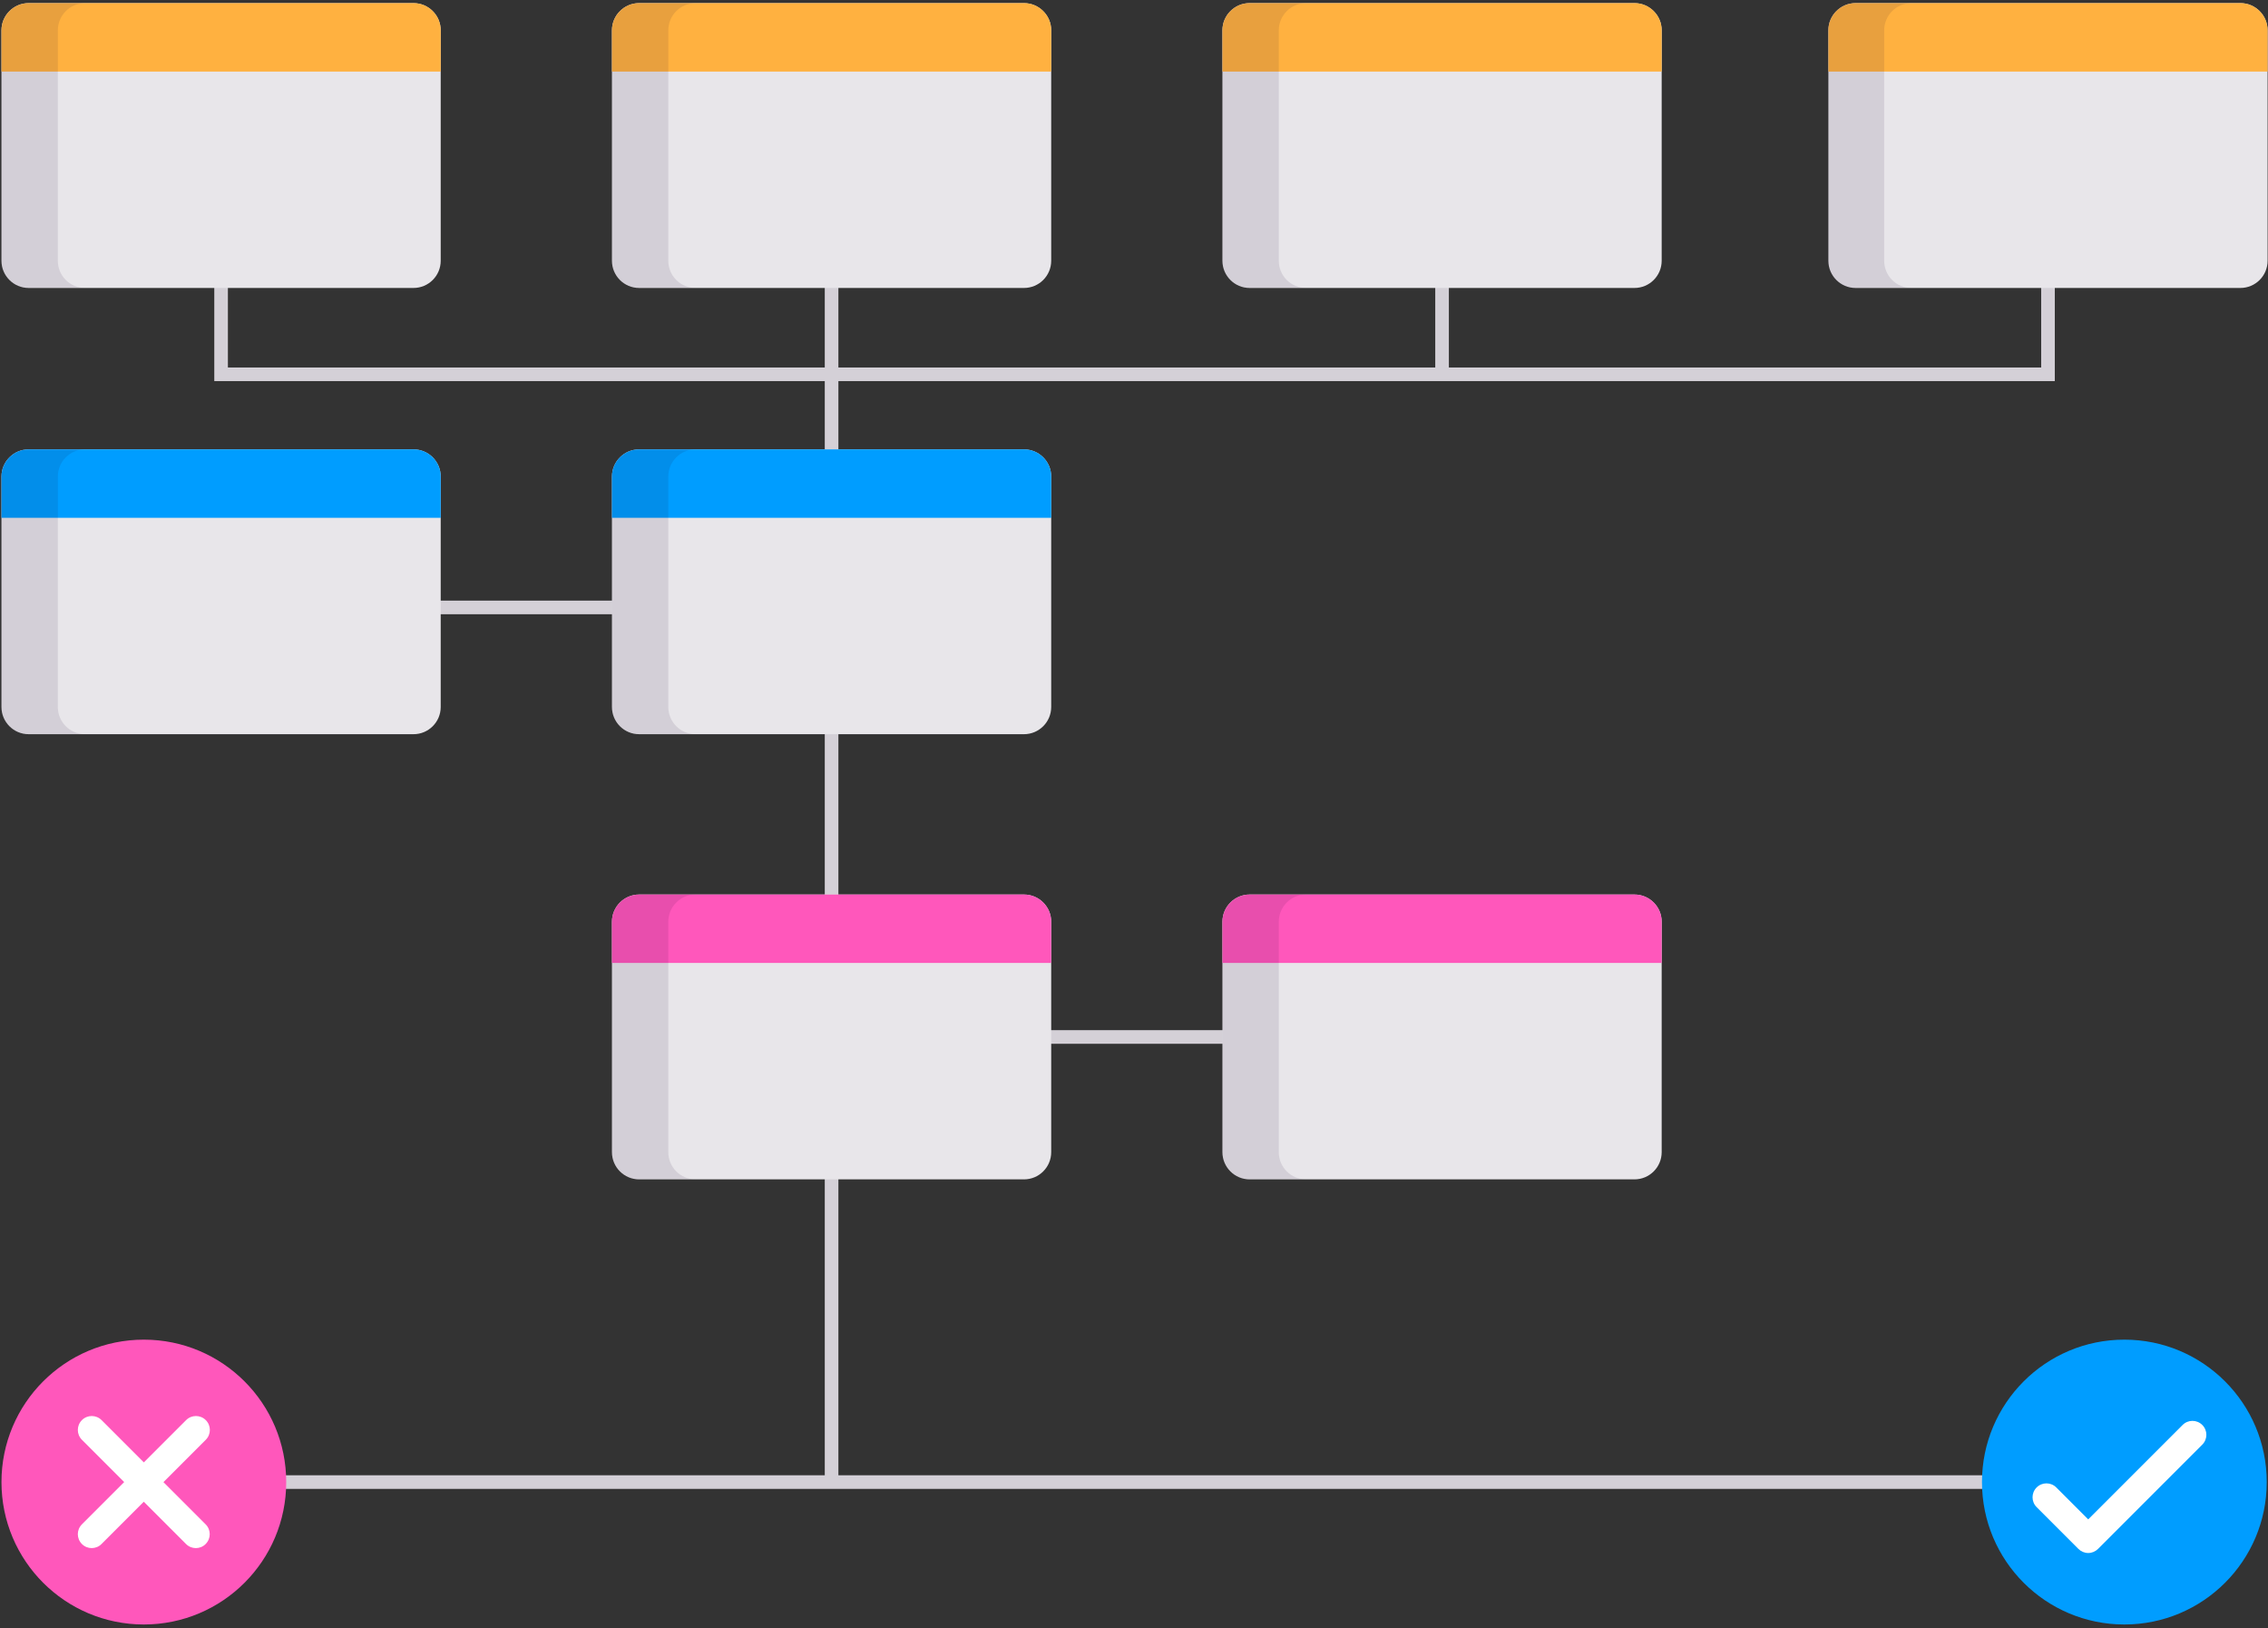
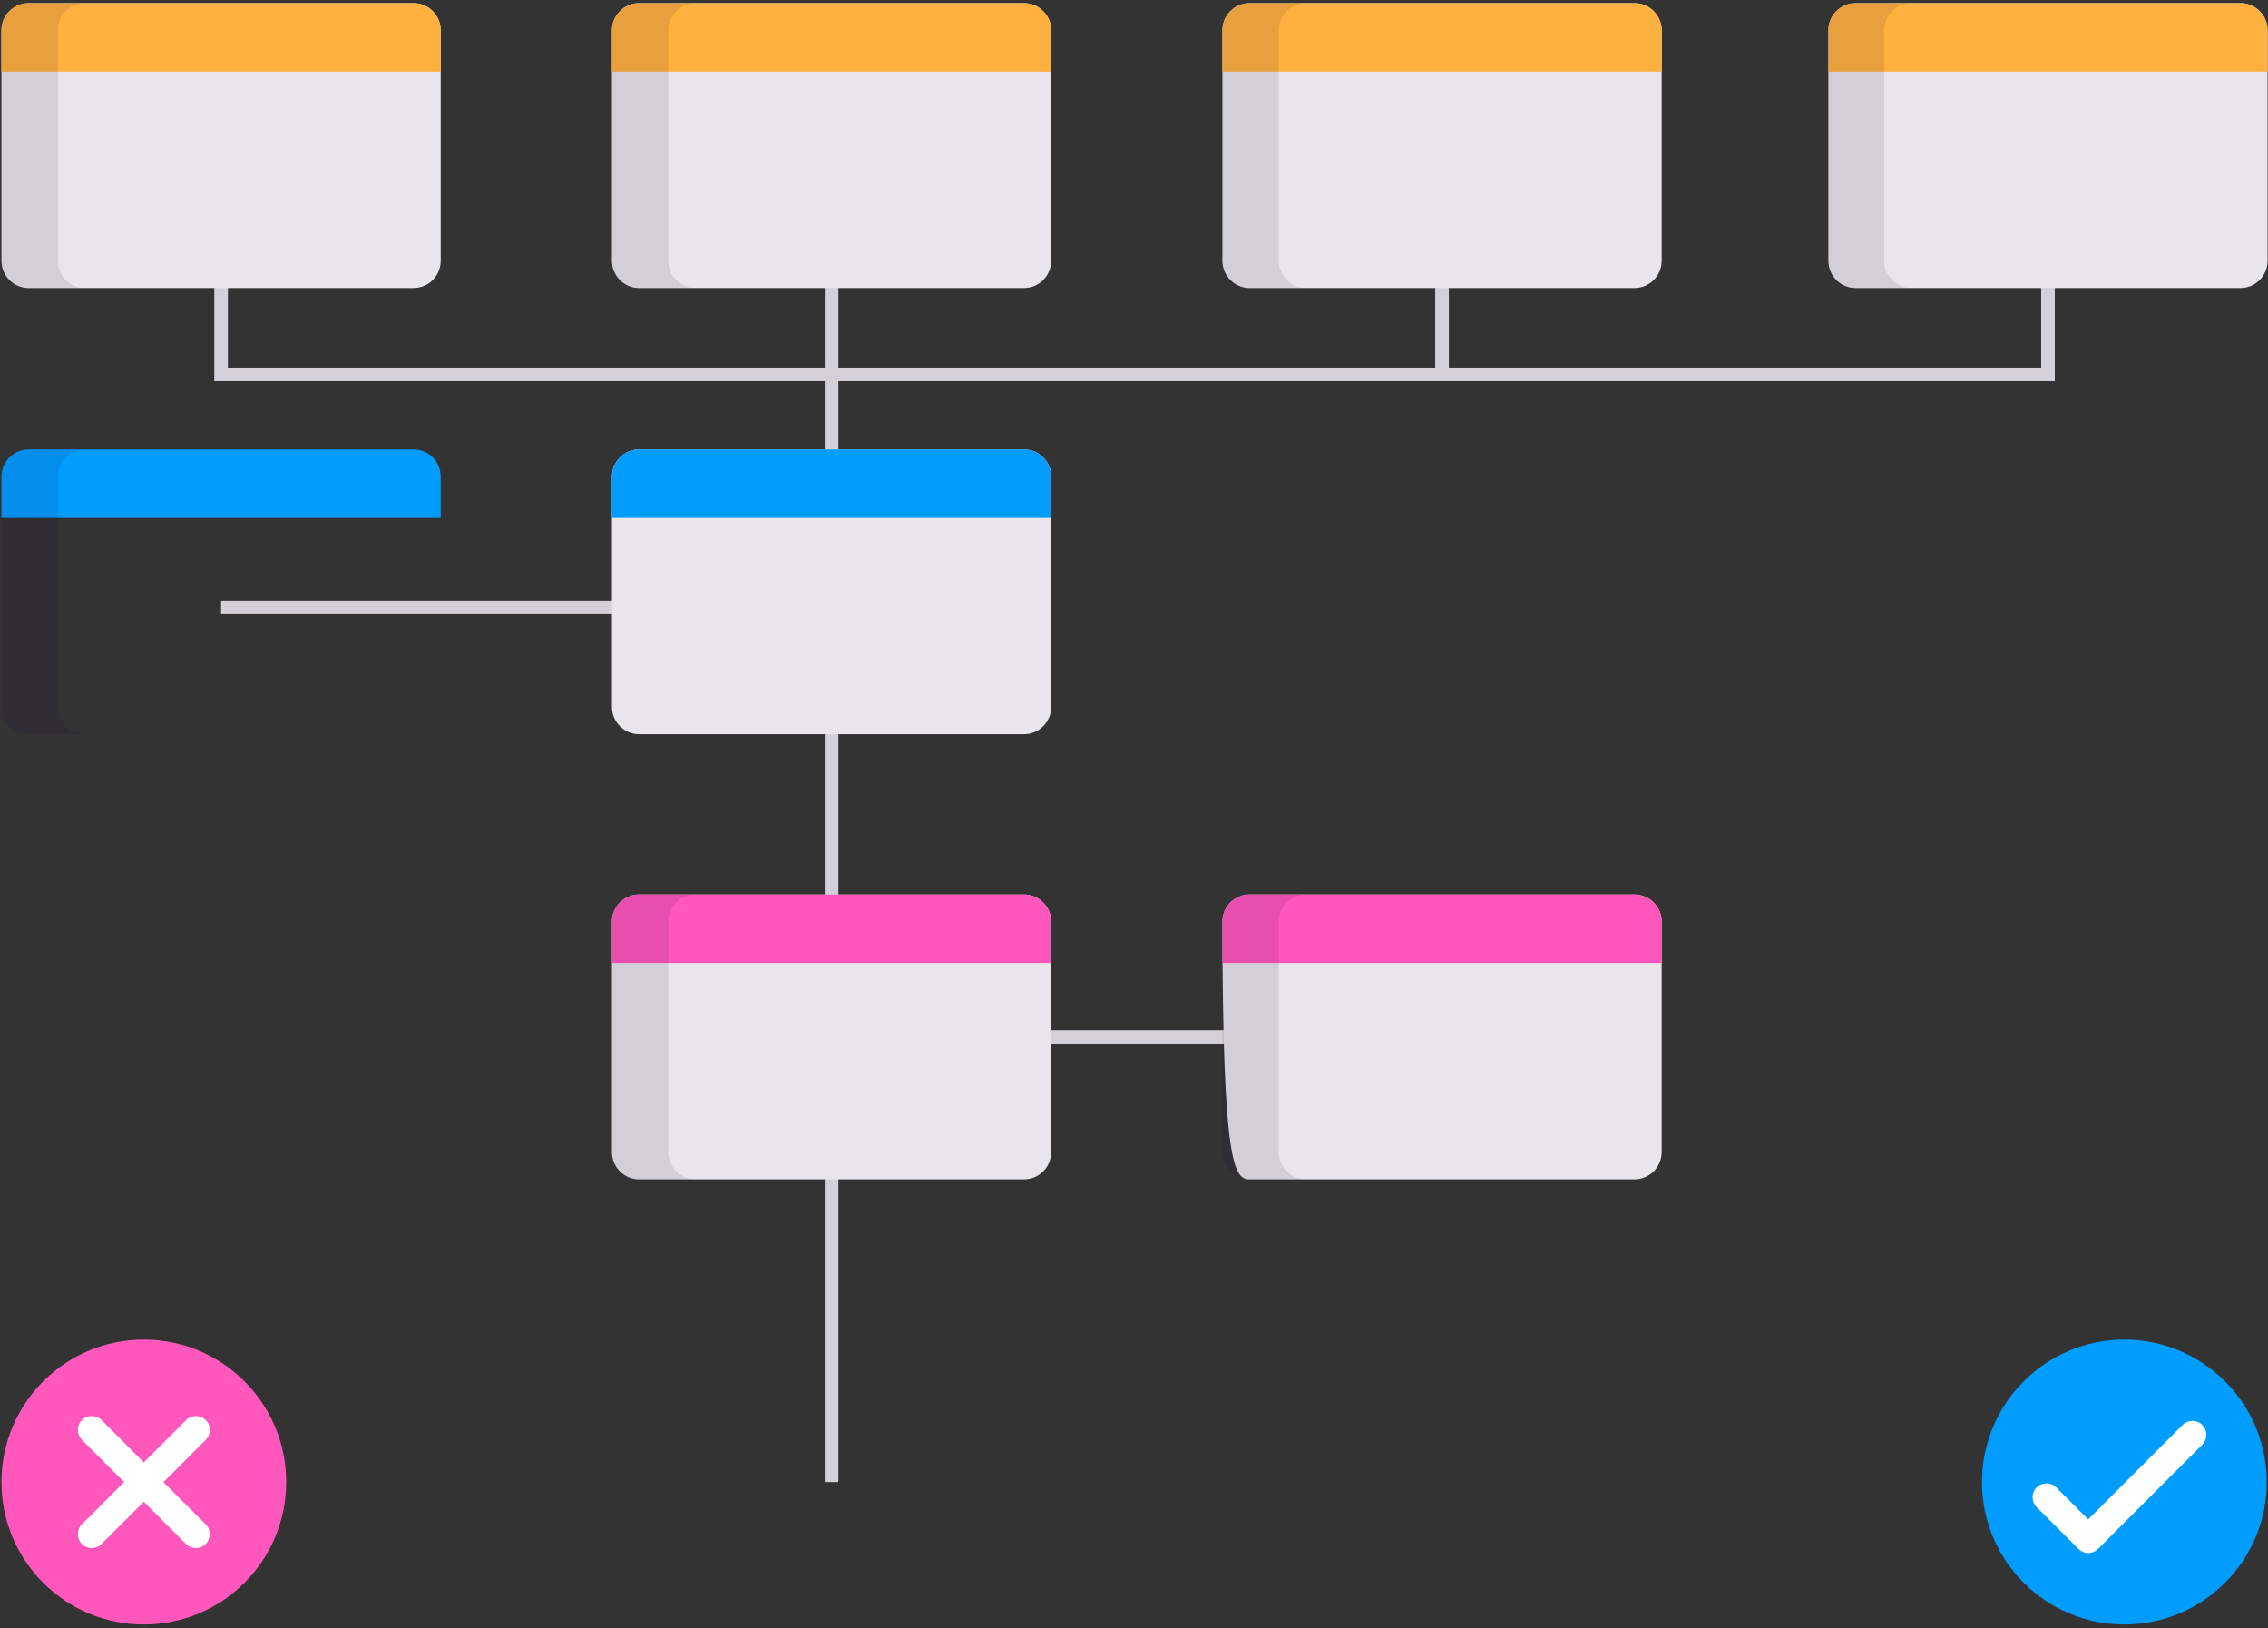
<svg xmlns="http://www.w3.org/2000/svg" width="411" height="295" viewBox="0 0 411 295" fill="none">
  <rect x="0" y="0" width="411" height="295" fill="#333333" stroke="none" />
  <g clip-path="url(#clip0_7683_8349)">
    <path d="M40.066 26.37V67.81H371.13V26.37" stroke="#D4D0D7" stroke-width="2.467" stroke-miterlimit="10" />
    <path d="M150.697 26.37V268.498" stroke="#D4D0D7" stroke-width="2.467" stroke-miterlimit="10" />
    <path d="M261.326 26.37V67.81" stroke="#D4D0D7" stroke-width="2.467" stroke-miterlimit="10" />
    <path d="M40.066 110.044H134.762" stroke="#D4D0D7" stroke-width="2.467" stroke-miterlimit="10" />
    <path d="M261.327 187.86H150.697" stroke="#D4D0D7" stroke-width="2.467" stroke-miterlimit="10" />
    <path d="M185.562 0.566H115.83C113.105 0.566 110.896 2.775 110.896 5.5V47.236C110.896 49.96 113.105 52.169 115.83 52.169H185.562C188.287 52.169 190.496 49.96 190.496 47.236V5.5C190.496 2.775 188.287 0.566 185.562 0.566Z" fill="#E8E6EA" />
    <path d="M115.83 0.566H185.562C188.288 0.566 190.496 2.774 190.496 5.5V12.961H110.896V5.5C110.896 2.774 113.104 0.566 115.83 0.566Z" fill="#FFB140" />
    <path d="M296.191 0.566H226.459C223.734 0.566 221.525 2.775 221.525 5.5V47.236C221.525 49.96 223.734 52.169 226.459 52.169H296.191C298.916 52.169 301.125 49.96 301.125 47.236V5.5C301.125 2.775 298.916 0.566 296.191 0.566Z" fill="#E8E6EA" />
    <path d="M226.459 0.566H296.191C298.917 0.566 301.125 2.774 301.125 5.5V12.961H221.525V5.5C221.525 2.774 223.733 0.566 226.459 0.566Z" fill="#FFB140" />
    <path d="M185.562 81.408H115.83C113.105 81.408 110.896 83.616 110.896 86.341V128.077C110.896 130.802 113.105 133.01 115.83 133.01H185.562C188.287 133.01 190.496 130.802 190.496 128.077V86.341C190.496 83.616 188.287 81.408 185.562 81.408Z" fill="#E8E6EA" />
    <path d="M115.83 81.408H185.562C188.288 81.408 190.496 83.615 190.496 86.341V93.803H110.896V86.341C110.896 83.615 113.104 81.408 115.83 81.408Z" fill="#009DFF" />
-     <path d="M74.932 81.408H5.199C2.474 81.408 0.266 83.616 0.266 86.341V128.077C0.266 130.802 2.474 133.01 5.199 133.01H74.932C77.656 133.01 79.865 130.802 79.865 128.077V86.341C79.865 83.616 77.656 81.408 74.932 81.408Z" fill="#E8E6EA" />
    <path d="M5.199 81.408H74.932C77.657 81.408 79.865 83.615 79.865 86.341V93.803H0.266V86.341C0.266 83.615 2.473 81.408 5.199 81.408Z" fill="#009DFF" />
    <path d="M405.996 0.566H336.263C333.539 0.566 331.33 2.775 331.33 5.5V47.236C331.33 49.96 333.539 52.169 336.263 52.169H405.996C408.721 52.169 410.929 49.96 410.929 47.236V5.5C410.929 2.775 408.721 0.566 405.996 0.566Z" fill="#E8E6EA" />
    <path d="M336.263 0.566H405.996C408.722 0.566 410.929 2.774 410.929 5.5V12.961H331.33V5.5C331.33 2.774 333.538 0.566 336.263 0.566Z" fill="#FFB140" />
    <path d="M185.562 162.056H115.83C113.105 162.056 110.896 164.265 110.896 166.989V208.725C110.896 211.45 113.105 213.659 115.83 213.659H185.562C188.287 213.659 190.496 211.45 190.496 208.725V166.989C190.496 164.265 188.287 162.056 185.562 162.056Z" fill="#E8E6EA" />
    <path d="M115.83 162.056H185.562C188.288 162.056 190.496 164.264 190.496 166.989V174.451H110.896V166.989C110.896 164.264 113.104 162.056 115.83 162.056Z" fill="#FF57BB" />
-     <path d="M296.191 162.056H226.459C223.734 162.056 221.525 164.265 221.525 166.989V208.725C221.525 211.45 223.734 213.659 226.459 213.659H296.191C298.916 213.659 301.125 211.45 301.125 208.725V166.989C301.125 164.265 298.916 162.056 296.191 162.056Z" fill="#E8E6EA" />
+     <path d="M296.191 162.056H226.459C223.734 162.056 221.525 164.265 221.525 166.989C221.525 211.45 223.734 213.659 226.459 213.659H296.191C298.916 213.659 301.125 211.45 301.125 208.725V166.989C301.125 164.265 298.916 162.056 296.191 162.056Z" fill="#E8E6EA" />
    <path d="M226.459 162.056H296.191C298.917 162.056 301.125 164.264 301.125 166.989V174.451H221.525V166.989C221.525 164.264 223.733 162.056 226.459 162.056Z" fill="#FF57BB" />
    <path d="M74.932 0.566H5.199C2.474 0.566 0.266 2.775 0.266 5.5V47.236C0.266 49.96 2.474 52.169 5.199 52.169H74.932C77.656 52.169 79.865 49.96 79.865 47.236V5.5C79.865 2.775 77.656 0.566 74.932 0.566Z" fill="#E8E6EA" />
    <path d="M5.199 0.566H74.932C77.657 0.566 79.865 2.774 79.865 5.5V12.961H0.266V5.5C0.266 2.774 2.473 0.566 5.199 0.566Z" fill="#FFB140" />
-     <path d="M40.066 268.499H371.13" stroke="#D4D0D7" stroke-width="2.467" stroke-miterlimit="10" />
    <path opacity="0.1" d="M10.48 47.236V5.5C10.48 2.775 12.687 0.567 15.413 0.567H5.201C2.475 0.567 0.268 2.775 0.268 5.5V47.236C0.268 49.962 2.475 52.17 5.201 52.17H15.413C12.687 52.17 10.48 49.962 10.48 47.236Z" fill="#18032C" />
    <path opacity="0.1" d="M121.108 47.236V5.5C121.108 2.775 123.316 0.567 126.042 0.567H115.83C113.104 0.567 110.896 2.775 110.896 5.5V47.236C110.896 49.962 113.104 52.17 115.83 52.17H126.042C123.316 52.17 121.108 49.962 121.108 47.236Z" fill="#18032C" />
    <path opacity="0.1" d="M10.48 128.077V86.341C10.48 83.615 12.687 81.408 15.413 81.408H5.201C2.475 81.408 0.268 83.615 0.268 86.341V128.077C0.268 130.803 2.475 133.01 5.201 133.01H15.413C12.687 133.01 10.48 130.803 10.48 128.077Z" fill="#18032C" />
-     <path opacity="0.1" d="M121.108 128.077V86.341C121.108 83.615 123.316 81.408 126.042 81.408H115.83C113.104 81.408 110.896 83.615 110.896 86.341V128.077C110.896 130.803 113.104 133.01 115.83 133.01H126.042C123.316 133.01 121.108 130.803 121.108 128.077Z" fill="#18032C" />
    <path opacity="0.1" d="M121.108 208.725V166.989C121.108 164.264 123.316 162.056 126.042 162.056H115.83C113.104 162.056 110.896 164.264 110.896 166.989V208.725C110.896 211.451 113.104 213.659 115.83 213.659H126.042C123.316 213.659 121.108 211.451 121.108 208.725Z" fill="#18032C" />
    <path opacity="0.1" d="M231.739 208.725V166.989C231.739 164.264 233.947 162.056 236.673 162.056H226.461C223.735 162.056 221.527 164.264 221.527 166.989V208.725C221.527 211.451 223.735 213.659 226.461 213.659H236.673C233.947 213.659 231.739 211.451 231.739 208.725Z" fill="#18032C" />
    <path opacity="0.1" d="M231.739 47.236V5.5C231.739 2.775 233.947 0.567 236.673 0.567H226.461C223.735 0.567 221.527 2.775 221.527 5.5V47.236C221.527 49.962 223.735 52.17 226.461 52.17H236.673C233.947 52.17 231.739 49.962 231.739 47.236Z" fill="#18032C" />
    <path opacity="0.1" d="M341.444 47.236V5.5C341.444 2.775 343.652 0.567 346.378 0.567H336.166C333.44 0.567 331.232 2.775 331.232 5.5V47.236C331.232 49.962 333.44 52.17 336.166 52.17H346.378C343.652 52.17 341.444 49.962 341.444 47.236Z" fill="#18032C" />
    <path d="M26.067 294.298C40.317 294.298 51.868 282.746 51.868 268.497C51.868 254.247 40.317 242.695 26.067 242.695C11.817 242.695 0.266 254.247 0.266 268.497C0.266 282.746 11.817 294.298 26.067 294.298Z" fill="#FF57BB" />
    <path d="M29.631 268.495L37.29 260.836C38.277 259.849 38.277 258.258 37.29 257.272C36.303 256.285 34.712 256.285 33.726 257.272L26.067 264.931L18.408 257.272C17.421 256.285 15.83 256.285 14.844 257.272C13.857 258.258 13.857 259.849 14.844 260.836L22.503 268.495L14.844 276.154C13.857 277.141 13.857 278.732 14.844 279.718C15.337 280.212 15.978 280.458 16.619 280.458C17.261 280.458 17.915 280.212 18.395 279.718L26.055 272.059L33.714 279.718C34.207 280.212 34.848 280.458 35.489 280.458C36.131 280.458 36.785 280.212 37.266 279.718C38.252 278.732 38.252 277.141 37.266 276.154L29.607 268.495H29.631Z" fill="white" />
    <path d="M384.969 294.298C399.219 294.298 410.771 282.746 410.771 268.497C410.771 254.247 399.219 242.695 384.969 242.695C370.72 242.695 359.168 254.247 359.168 268.497C359.168 282.746 370.72 294.298 384.969 294.298Z" fill="#009DFF" />
    <path d="M378.421 281.348C377.755 281.348 377.113 281.076 376.645 280.608L369.072 273.035C368.085 272.048 368.085 270.457 369.072 269.471C370.059 268.484 371.65 268.484 372.636 269.471L378.421 275.255L395.527 258.149C396.514 257.162 398.105 257.162 399.091 258.149C400.078 259.135 400.078 260.726 399.091 261.713L380.197 280.608C379.728 281.076 379.087 281.348 378.421 281.348Z" fill="white" />
  </g>
  <defs>
    <clipPath id="clip0_7683_8349">
      <rect width="410.651" height="293.743" fill="white" transform="translate(0.268 0.567)" />
    </clipPath>
  </defs>
</svg>